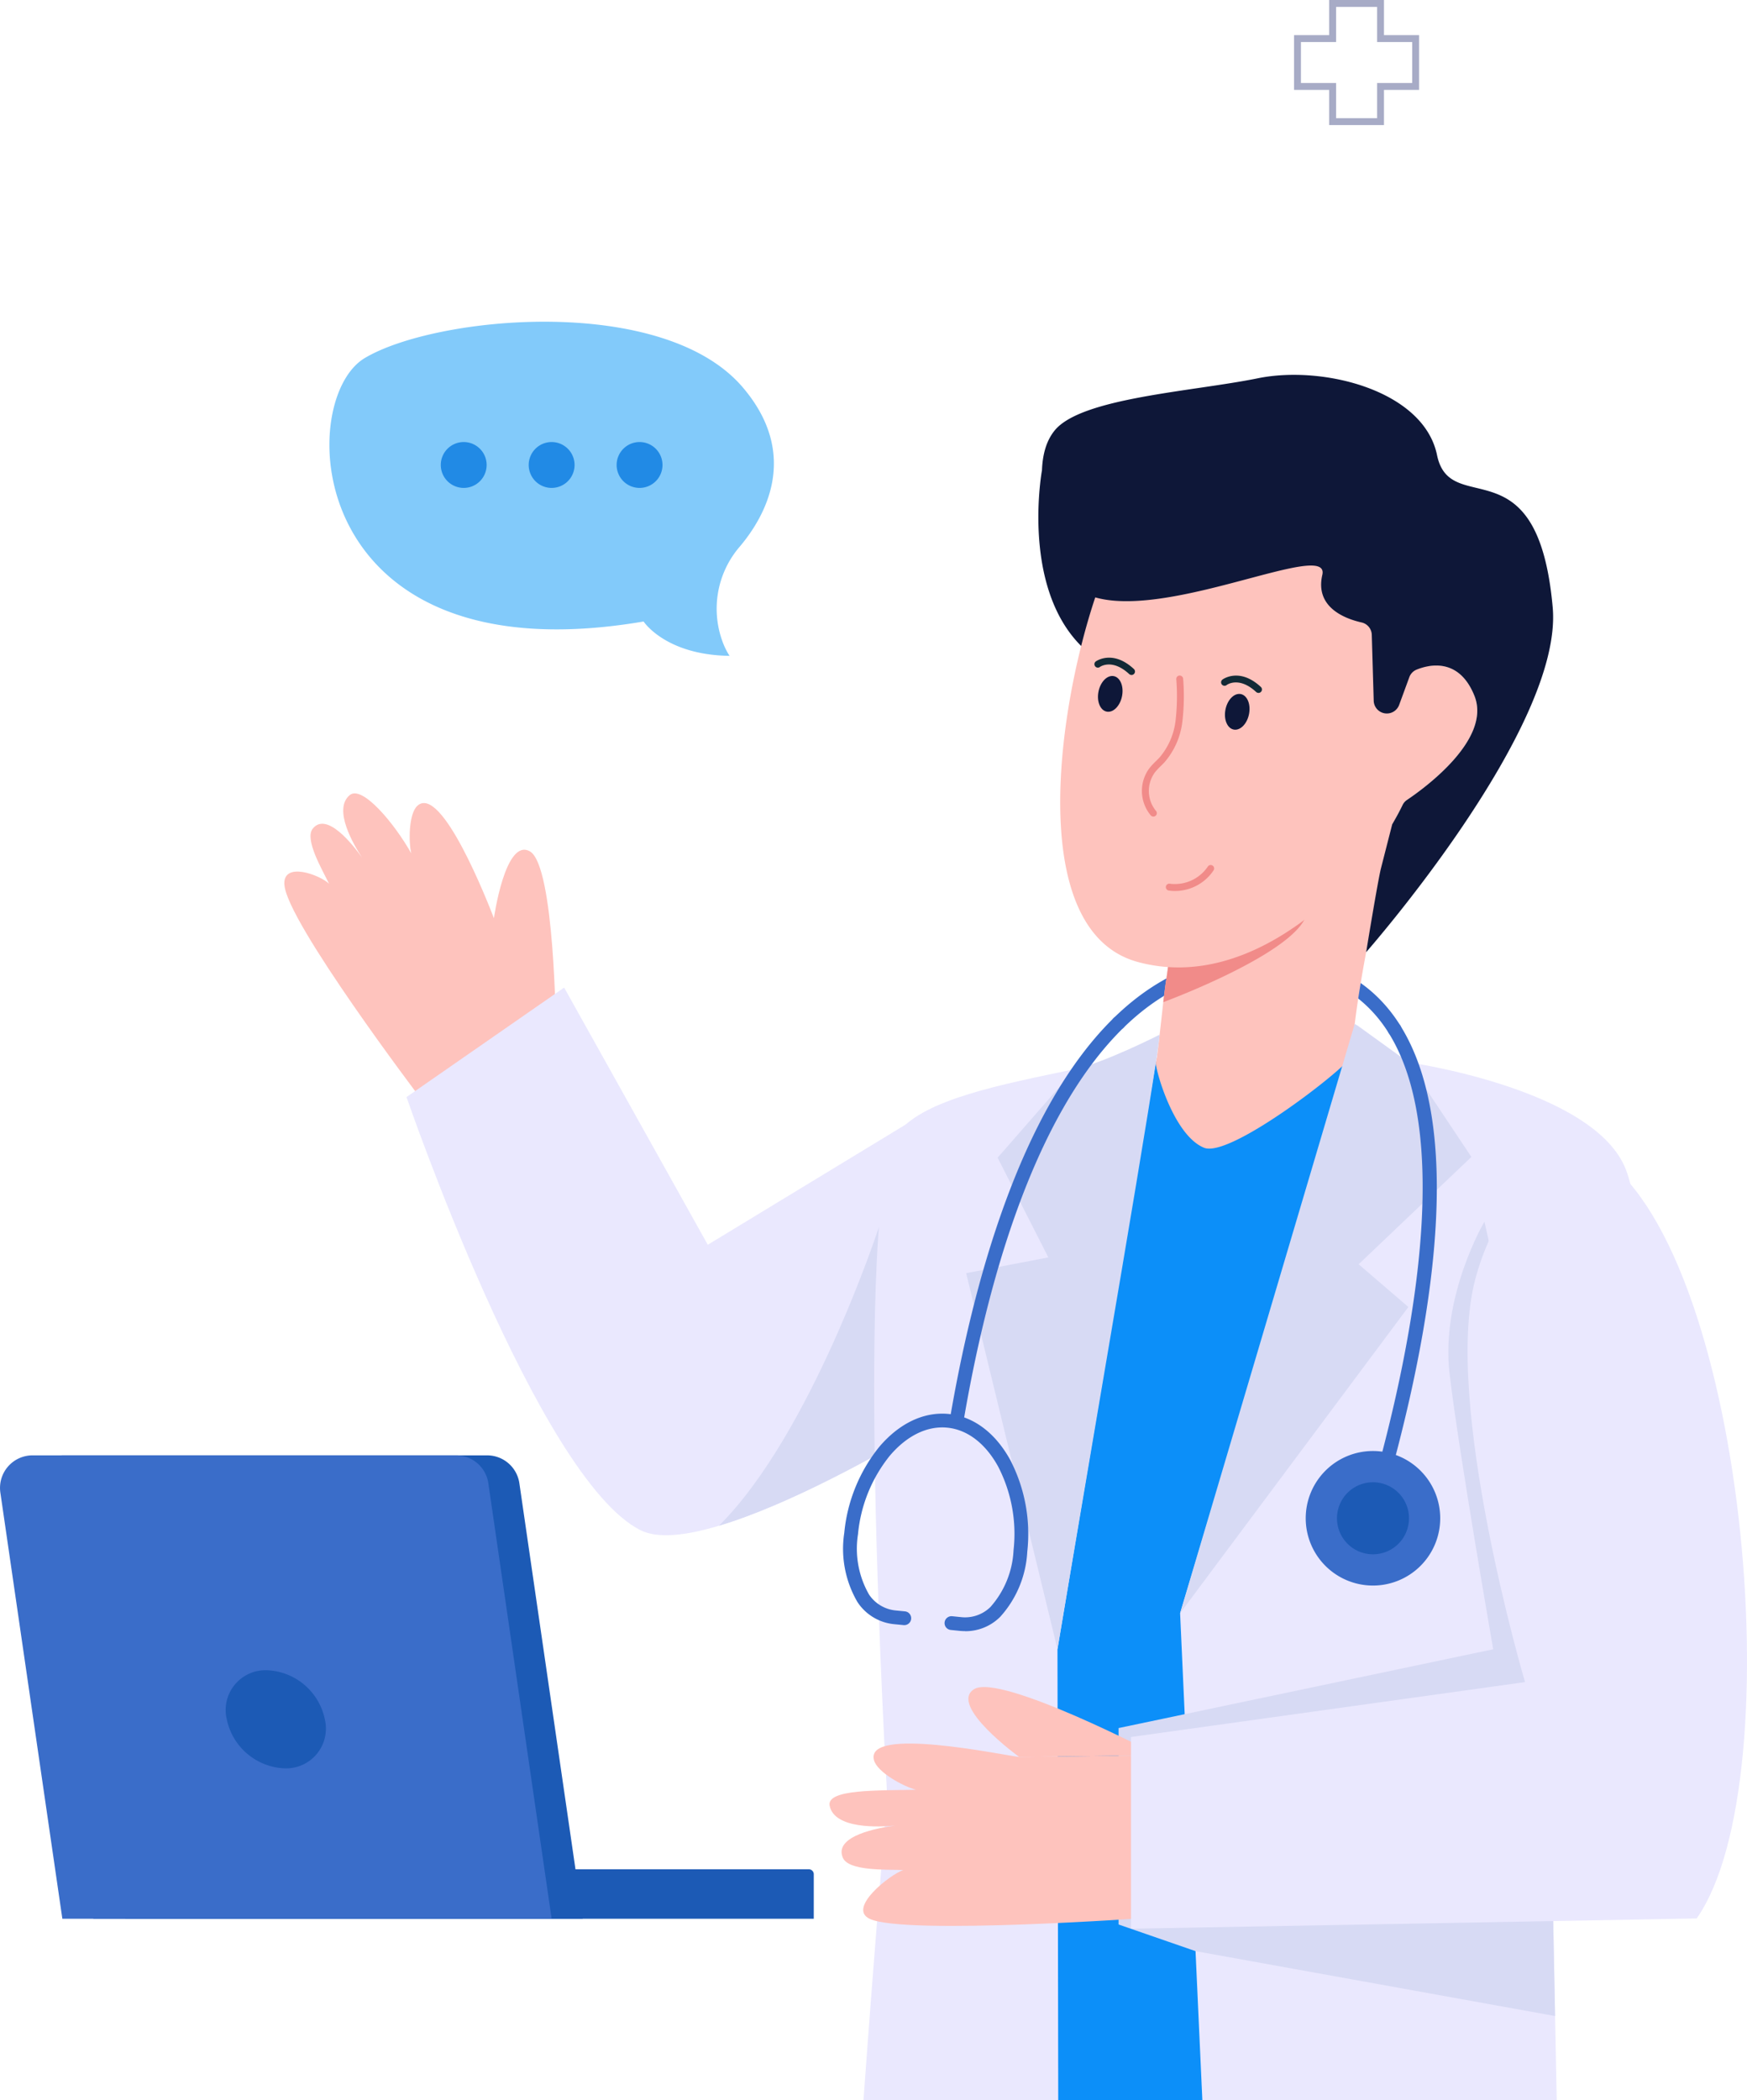
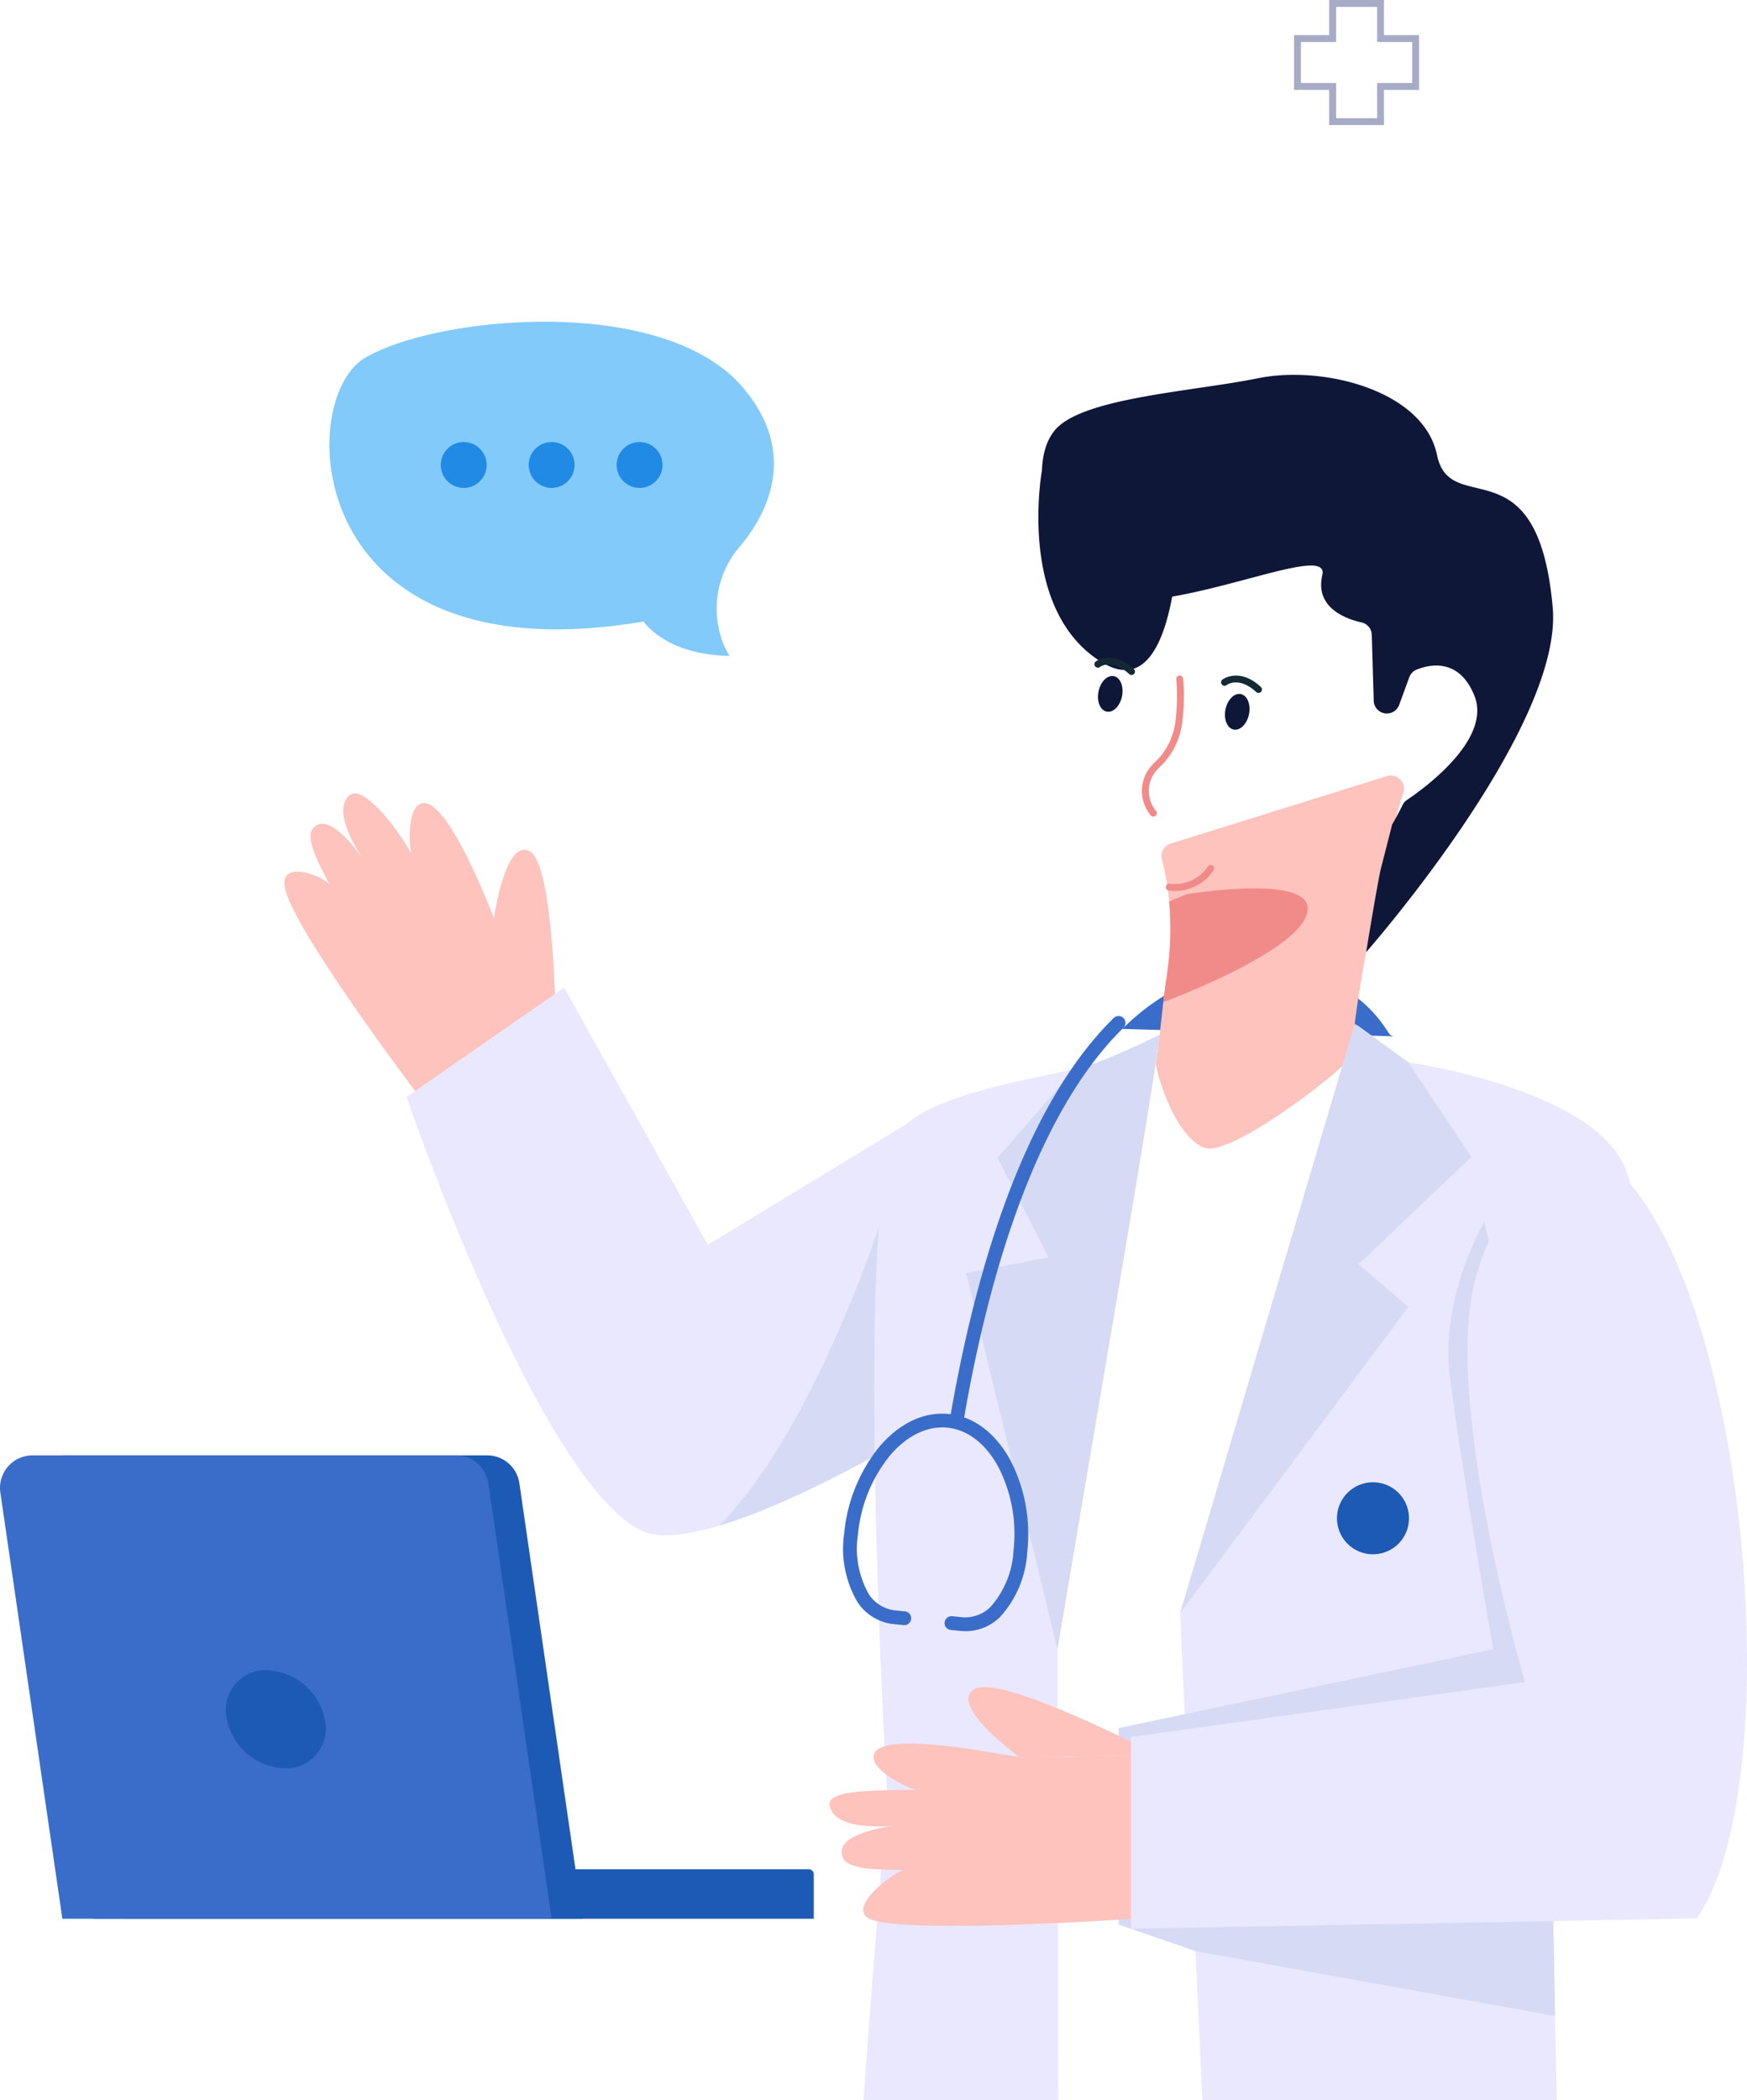
<svg xmlns="http://www.w3.org/2000/svg" id="Group_3660" data-name="Group 3660" width="194.835" height="234.118" viewBox="0 0 194.835 234.118">
  <defs>
    <clipPath id="clip-path">
      <rect id="Rectangle_560" data-name="Rectangle 560" width="194.835" height="234.118" fill="none" />
    </clipPath>
  </defs>
  <g id="Group_3659" data-name="Group 3659" clip-path="url(#clip-path)">
    <path id="Path_1777" data-name="Path 1777" d="M411.968,1159.12c.267,4.117,15.076,23.649,15.076,23.649l15.2-7.32s-.121-18.48-2.9-20.068c-2.749-1.563-4.013,7.445-4.013,7.445-.691-1.779-5.853-15-8.541-12.524-.977.9-.981,4.057-.676,5.3-1.887-3.355-5.471-7.633-6.857-6.5-1.93,1.584.466,5.6,1.367,6.969-.969-1.361-3.927-5.168-5.494-3.232-.954,1.179,1.028,4.527,1.812,6.146-.989-.959-5.161-2.557-4.983.126" transform="translate(-380.246 -1060.467)" fill="#fec3bd" />
    <path id="Path_1778" data-name="Path 1778" d="M1504.518,680.961s-2.873,15.606,6.719,21.43c7.472,4.536,8.575-10.494,8.7-17.361a1.463,1.463,0,0,0-2.428-1.122l-6.44,5.637" transform="translate(-1388.312 -628.534)" fill="#0e1738" />
-     <path id="Path_1779" data-name="Path 1779" d="M1281.168,1607.283c-.364,13.542-.247,25.9-.085,33.882h74.106l-.218-43.555s9.41-48.721,2.67-62.618c-1.871-3.857-11.133-6.552-11.133-6.552l-13.189-4s-13.409-.3-21.9.913c-7.817,1.115-25.3,5.866-26.959,7.9-6.093,7.422-2.467,43.4-3.29,74.03" transform="translate(-1182.223 -1407.047)" fill="#0c8ff9" />
-     <path id="Path_1780" data-name="Path 1780" d="M1641.884,1391.235a.769.769,0,0,1-.653-.362c-2.65-4.245-6.757-6.644-12.206-7.129-6.5-.579-12.352,1.625-17.384,6.548a.769.769,0,1,1-1.076-1.1c5.367-5.253,11.621-7.6,18.6-6.981,5.955.53,10.456,3.17,13.375,7.846a.77.77,0,0,1-.652,1.177" transform="translate(-1486.353 -1275.705)" fill="#3a6dc9" />
+     <path id="Path_1780" data-name="Path 1780" d="M1641.884,1391.235a.769.769,0,0,1-.653-.362c-2.65-4.245-6.757-6.644-12.206-7.129-6.5-.579-12.352,1.625-17.384,6.548a.769.769,0,1,1-1.076-1.1a.77.77,0,0,1-.652,1.177" transform="translate(-1486.353 -1275.705)" fill="#3a6dc9" />
    <path id="Path_1781" data-name="Path 1781" d="M1674.376,1155.152c.158,1.315,2.131,7.968,5.365,9.283,2.8,1.144,14.847-8.132,16.231-9.928a1.392,1.392,0,0,0,.295-.815c.363-7.18,4.049-23.719,5.687-28.851a1.457,1.457,0,0,0-1.829-1.836l-24.11,7.516a1.458,1.458,0,0,0-.973,1.761,29.711,29.711,0,0,1,.672,3.481c.055.411.1.815.137,1.22a35.609,35.609,0,0,1-.35,8.845c-.082.5-.185,1.37-.308,2.371v.007c-.294,2.569-.657,6.009-.767,6.385a1.414,1.414,0,0,0-.048.562" transform="translate(-1545.457 -1036.48)" fill="#fec3bd" />
    <path id="Path_1782" data-name="Path 1782" d="M1685.074,1299.048v.007s13.358-4.923,15.717-9.153c3.113-5.583-13.107-2.878-13.107-2.878s-.85.349-1.953.809a35.606,35.606,0,0,1-.349,8.845c-.082.5-.185,1.37-.308,2.371" transform="translate(-1555.34 -1187.33)" fill="#f18b89" />
    <path id="Path_1783" data-name="Path 1783" d="M1711.261,1589.355l.68,14.856h39.523l-.185-9.365-.681-34.4s1.208-4.055,2.782-10.114c3.739-14.429,9.506-40.238,5.8-49.841-3.479-9.027-24.259-11.964-24.259-11.964l-5.718-4.153-19.742,65.568.511,11.25Z" transform="translate(-1577.849 -1370.094)" fill="#eae8fe" />
    <path id="Path_1784" data-name="Path 1784" d="M588.9,1442.223s14.589,42.479,26.09,48.286c1.93.974,5.11.6,8.752-.495,7.916-2.352,18.014-8.062,22.216-10.544,1.241-.738,1.971-1.192,1.971-1.192v-35.03L622.5,1458.69l-16.019-28.672Z" transform="translate(-543.564 -1319.92)" fill="#eae8fe" />
    <path id="Path_1785" data-name="Path 1785" d="M1041.446,1810.318c7.916-2.352,18.014-8.062,22.215-10.544-1.647-9.474-4.38-22.734-4.38-22.734s-7.527,23.035-17.836,33.278" transform="translate(-961.265 -1640.225)" fill="#d7daf4" />
    <path id="Path_1786" data-name="Path 1786" d="M1250.847,1642.192h21.717l-.085-50.256,11.136-66.411c-2.878.405-5.969,1.057-9.182,1.735-8.307,1.731-16.684,3.345-19.695,7.019-5.236,6.378-1.25,74.031-1.25,74.031s-1.459,17.4-2.642,33.882" transform="translate(-1154.544 -1408.074)" fill="#eae8fe" />
    <path id="Path_1787" data-name="Path 1787" d="M1734.917,1514.085l-5.544-4.765,12.572-11.964-7.027-10.544-5.979-4.3-19.477,65.707Z" transform="translate(-1577.849 -1368.377)" fill="#d7daf4" />
-     <path id="Path_1788" data-name="Path 1788" d="M1544.469,728.721c13.261,3.574,25.1-9.779,28.341-15.335v-.007c.572-.984.96-1.75,1.163-2.168a1.425,1.425,0,0,1,.494-.568c1.713-1.147,9.471-6.681,7.523-11.59-1.272-3.2-3.445-3.574-5.046-3.328a1.449,1.449,0,0,1-1.634-1.627c3.448-25.636-24.788-24.526-32.557-12.955a14.9,14.9,0,0,0-1.041,1.857c-5.056,10.339-11.489,41.881,2.756,45.721" transform="translate(-1417.548 -621.469)" fill="#fec3bd" />
    <path id="Path_1789" data-name="Path 1789" d="M1690.072,1255.45a4.836,4.836,0,0,1-.69-.049.385.385,0,1,1,.11-.761,4.433,4.433,0,0,0,4.22-1.911.384.384,0,0,1,.644.419,5.171,5.171,0,0,1-4.284,2.3" transform="translate(-1559.011 -1156.119)" fill="#f18b89" />
    <path id="Path_1790" data-name="Path 1790" d="M1511.138,563.825c3.311,10.962,30.488-3.656,29.344,1.256-.841,3.632,2.557,4.889,4.386,5.3a1.454,1.454,0,0,1,1.13,1.381l.216,7.349a1.464,1.464,0,0,0,2.837.461l1.133-3.086a1.441,1.441,0,0,1,.8-.842c1.367-.559,4.745-1.4,6.468,2.928,1.948,4.909-5.811,10.443-7.523,11.59a1.425,1.425,0,0,0-.495.568c-.2.418-.591,1.184-1.163,2.168v.007l-1.243,4.862c-.354,1.386-1.658,9.372-1.658,9.372s22-25.008,20.806-38.434c-1.654-18.583-11.417-9.789-12.9-16.983s-12.675-10.051-19.985-8.564-19.7,2.165-22.664,5.824c-2.617,3.22-1.119,9.44.514,14.844" transform="translate(-1393.01 -500.987)" fill="#0e1738" />
    <path id="Path_1791" data-name="Path 1791" d="M1593.2,980.967c-.173,1.1-.91,1.932-1.648,1.858s-1.195-1.024-1.022-2.124.91-1.931,1.647-1.858,1.195,1.024,1.022,2.124" transform="translate(-1468.043 -903.478)" fill="#0e1738" />
    <path id="Path_1792" data-name="Path 1792" d="M1589.284,954.215a.382.382,0,0,1-.261-.1c-1.92-1.78-3.264-.8-3.276-.785a.385.385,0,0,1-.467-.611c.019-.014,1.877-1.385,4.266.832a.385.385,0,0,1-.261.667" transform="translate(-1463.089 -878.968)" fill="#132a36" />
    <path id="Path_1793" data-name="Path 1793" d="M1777.113,1006.922c-.173,1.1-.91,1.932-1.648,1.858s-1.195-1.024-1.022-2.124.91-1.932,1.647-1.858,1.195,1.024,1.022,2.124" transform="translate(-1637.794 -927.434)" fill="#0e1738" />
    <path id="Path_1794" data-name="Path 1794" d="M1773.19,980.172a.382.382,0,0,1-.261-.1c-1.921-1.78-3.263-.8-3.276-.785a.385.385,0,1,1-.467-.611c.02-.014,1.877-1.385,4.266.832a.385.385,0,0,1-.261.667" transform="translate(-1632.836 -902.926)" fill="#132a36" />
    <path id="Path_1795" data-name="Path 1795" d="M1655.394,993.859a.386.386,0,0,1-.29-.132,4.257,4.257,0,0,1-.154-5.26,7.919,7.919,0,0,1,.716-.774c.145-.143.29-.285.427-.435a7.681,7.681,0,0,0,1.773-4.074,23.832,23.832,0,0,0,.083-4.651.384.384,0,0,1,.366-.4.394.394,0,0,1,.4.366,24.3,24.3,0,0,1-.09,4.8,8.432,8.432,0,0,1-1.965,4.478c-.146.16-.3.312-.454.464a7.178,7.178,0,0,0-.648.7,3.512,3.512,0,0,0,.125,4.283.385.385,0,0,1-.29.638" transform="translate(-1526.764 -902.825)" fill="#f18b89" />
    <path id="Path_1796" data-name="Path 1796" d="M1421.128,1498.343c-.321,3.944-7.111,43.059-11.387,68.5l-10.183-41.924,9.165-1.755-5.655-11.115,8.627-9.882c3.214-.679,9.433-3.828,9.433-3.828" transform="translate(-1291.806 -1382.985)" fill="#d7daf4" />
    <path id="Path_1797" data-name="Path 1797" d="M1376.559,1517.068a.75.75,0,0,1-.129-.011.77.77,0,0,1-.63-.887c2.5-14.695,7.693-34.386,18.278-44.744a.769.769,0,1,1,1.075,1.1c-10.289,10.069-15.379,29.432-17.836,43.9a.77.77,0,0,1-.758.641" transform="translate(-1269.867 -1357.938)" fill="#3a6dc9" />
-     <path id="Path_1798" data-name="Path 1798" d="M1979.641,1535.824a.77.77,0,0,1-.738-.988c4.28-14.452,10.3-40.562,2.491-53.066a.769.769,0,0,1,1.305-.815c7.716,12.363,3,36.362-2.321,54.318a.77.77,0,0,1-.738.551" transform="translate(-1826.517 -1366.602)" fill="#3a6dc9" />
-     <path id="Path_1799" data-name="Path 1799" d="M1891.416,2108.542a7.5,7.5,0,1,0,7.5-7.5,7.5,7.5,0,0,0-7.5,7.5" transform="translate(-1745.795 -1939.28)" fill="#3a6dc9" />
    <path id="Path_1800" data-name="Path 1800" d="M1936.713,2150.351a4.015,4.015,0,1,0,4.015-4.015,4.015,4.015,0,0,0-4.015,4.015" transform="translate(-1787.605 -1981.089)" fill="#1c5ab5" />
    <path id="Path_1801" data-name="Path 1801" d="M1235.336,2071.154a6.034,6.034,0,0,1-.61-.031l-.985-.1a.77.77,0,0,1-.687-.844.778.778,0,0,1,.843-.687l.985.1a4.04,4.04,0,0,0,3.283-1.126,10.262,10.262,0,0,0,2.58-6.335,16.363,16.363,0,0,0-1.706-9.3c-1.411-2.581-3.421-4.128-5.661-4.358s-4.525.879-6.429,3.119a16.37,16.37,0,0,0-3.553,8.764,10.276,10.276,0,0,0,1.235,6.724,4.045,4.045,0,0,0,2.988,1.771l1.018.1a.769.769,0,1,1-.156,1.531l-1.018-.1a5.521,5.521,0,0,1-4.125-2.468,11.757,11.757,0,0,1-1.472-7.714,17.944,17.944,0,0,1,3.911-9.6c2.242-2.639,5.006-3.935,7.758-3.654s5.193,2.111,6.854,5.15a17.934,17.934,0,0,1,1.887,10.2,11.745,11.745,0,0,1-3.014,7.258,5.472,5.472,0,0,1-3.926,1.608" transform="translate(-1127.708 -1889.311)" fill="#3a6dc9" />
    <path id="Path_1802" data-name="Path 1802" d="M1620.328,1825.482v21.9l8.583,2.969,40.1,7.235-.681-34.4s1.209-4.055,2.782-10.114l-9.984-44.042s-4.9,8.289-3.885,16.96,4.867,30.708,4.867,30.708l-34.406,7.235Z" transform="translate(-1495.578 -1632.833)" fill="#d7daf4" />
    <path id="Path_1803" data-name="Path 1803" d="M1423.882,2450.456s-17.587-9.188-20.491-7.355c-2.867,1.82,5.041,7.554,5.041,7.554" transform="translate(-1294.766 -2254.782)" fill="#fec3bd" />
    <path id="Path_1804" data-name="Path 1804" d="M1222.785,2526.168c-2.035-.24-17.19-3.451-16.2.344.36,1.379,3.354,2.972,4.69,3.311-4.131.1-10.011-.106-9.629,1.782.531,2.627,5.548,2.378,7.3,2.211-1.778.233-6.878,1.122-5.83,3.583.638,1.5,4.811,1.3,6.741,1.375-1.407.456-6.342,4.275-3.707,5.457,4.04,1.819,31.372-.157,31.372-.157l.711-18.1" transform="translate(-1109.119 -2330.296)" fill="#fec3bd" />
    <path id="Path_1805" data-name="Path 1805" d="M1690.146,1670.08c16.626,9.969,22.107,69.835,11.263,85.293l-63.091,1.146v-21.374l43.944-6.12s-9.215-31.218-5.541-44.94c3.624-13.535,13.425-14,13.425-14" transform="translate(-1512.183 -1541.5)" fill="#eae8fe" />
    <path id="Path_1806" data-name="Path 1806" d="M258.308,2712.273h-76.78v-4.96a.552.552,0,0,1,.552-.552h75.677a.552.552,0,0,1,.552.552Z" transform="translate(-167.552 -2498.367)" fill="#1c5ab5" />
    <path id="Path_1807" data-name="Path 1807" d="M106.474,2159.025H51.906l-6.914-47.506a3.629,3.629,0,0,1,3.592-4.153H95.822a3.633,3.633,0,0,1,3.592,3.107Z" transform="translate(-41.491 -1945.119)" fill="#1c5ab5" />
    <path id="Path_1808" data-name="Path 1808" d="M61.522,2159.025H6.954L.04,2111.519a3.629,3.629,0,0,1,3.592-4.153H50.87a3.633,3.633,0,0,1,3.592,3.107Z" transform="translate(0 -1945.119)" fill="#3a6dc9" />
    <path id="Path_1809" data-name="Path 1809" d="M333.9,2429.47a6.866,6.866,0,0,1-6.46-5.468,4.436,4.436,0,0,1,4.476-5.468,6.858,6.858,0,0,1,6.46,5.468,4.437,4.437,0,0,1-4.476,5.468" transform="translate(-302.15 -2232.33)" fill="#1c5ab5" />
    <path id="Path_1810" data-name="Path 1810" d="M512.192,499.3s2.424,3.733,9.586,3.83a7.883,7.883,0,0,1-.68-1.318,10.6,10.6,0,0,1,1.838-10.881c2.753-3.267,6.751-10.14.357-17.685-8.883-10.507-34.332-8.023-42.209-3.308s-6.871,35.823,31.108,29.363" transform="translate(-440.415 -430.014)" fill="#82cafa" />
    <path id="Path_1811" data-name="Path 1811" d="M643.624,642.627a2.557,2.557,0,1,1-2.553-2.553,2.56,2.56,0,0,1,2.553,2.553" transform="translate(-589.351 -590.794)" fill="#218ae5" />
    <path id="Path_1812" data-name="Path 1812" d="M770.988,642.627a2.557,2.557,0,1,1-2.553-2.553,2.56,2.56,0,0,1,2.553,2.553" transform="translate(-706.909 -590.794)" fill="#218ae5" />
    <path id="Path_1813" data-name="Path 1813" d="M898.353,642.627a2.557,2.557,0,1,1-2.553-2.553,2.56,2.56,0,0,1,2.553,2.553" transform="translate(-824.468 -590.794)" fill="#218ae5" />
    <path id="Path_1814" data-name="Path 1814" d="M1884.542,13.943h-6.111V10.024h-3.919V3.919h3.919V0h6.111V3.919h3.914v6.105h-3.914Zm-5.342-.769h4.573V9.255h3.914V4.688h-3.914V.769H1879.2V4.688h-3.919V9.255h3.919Z" transform="translate(-1730.193)" fill="#a7abc6" />
  </g>
</svg>